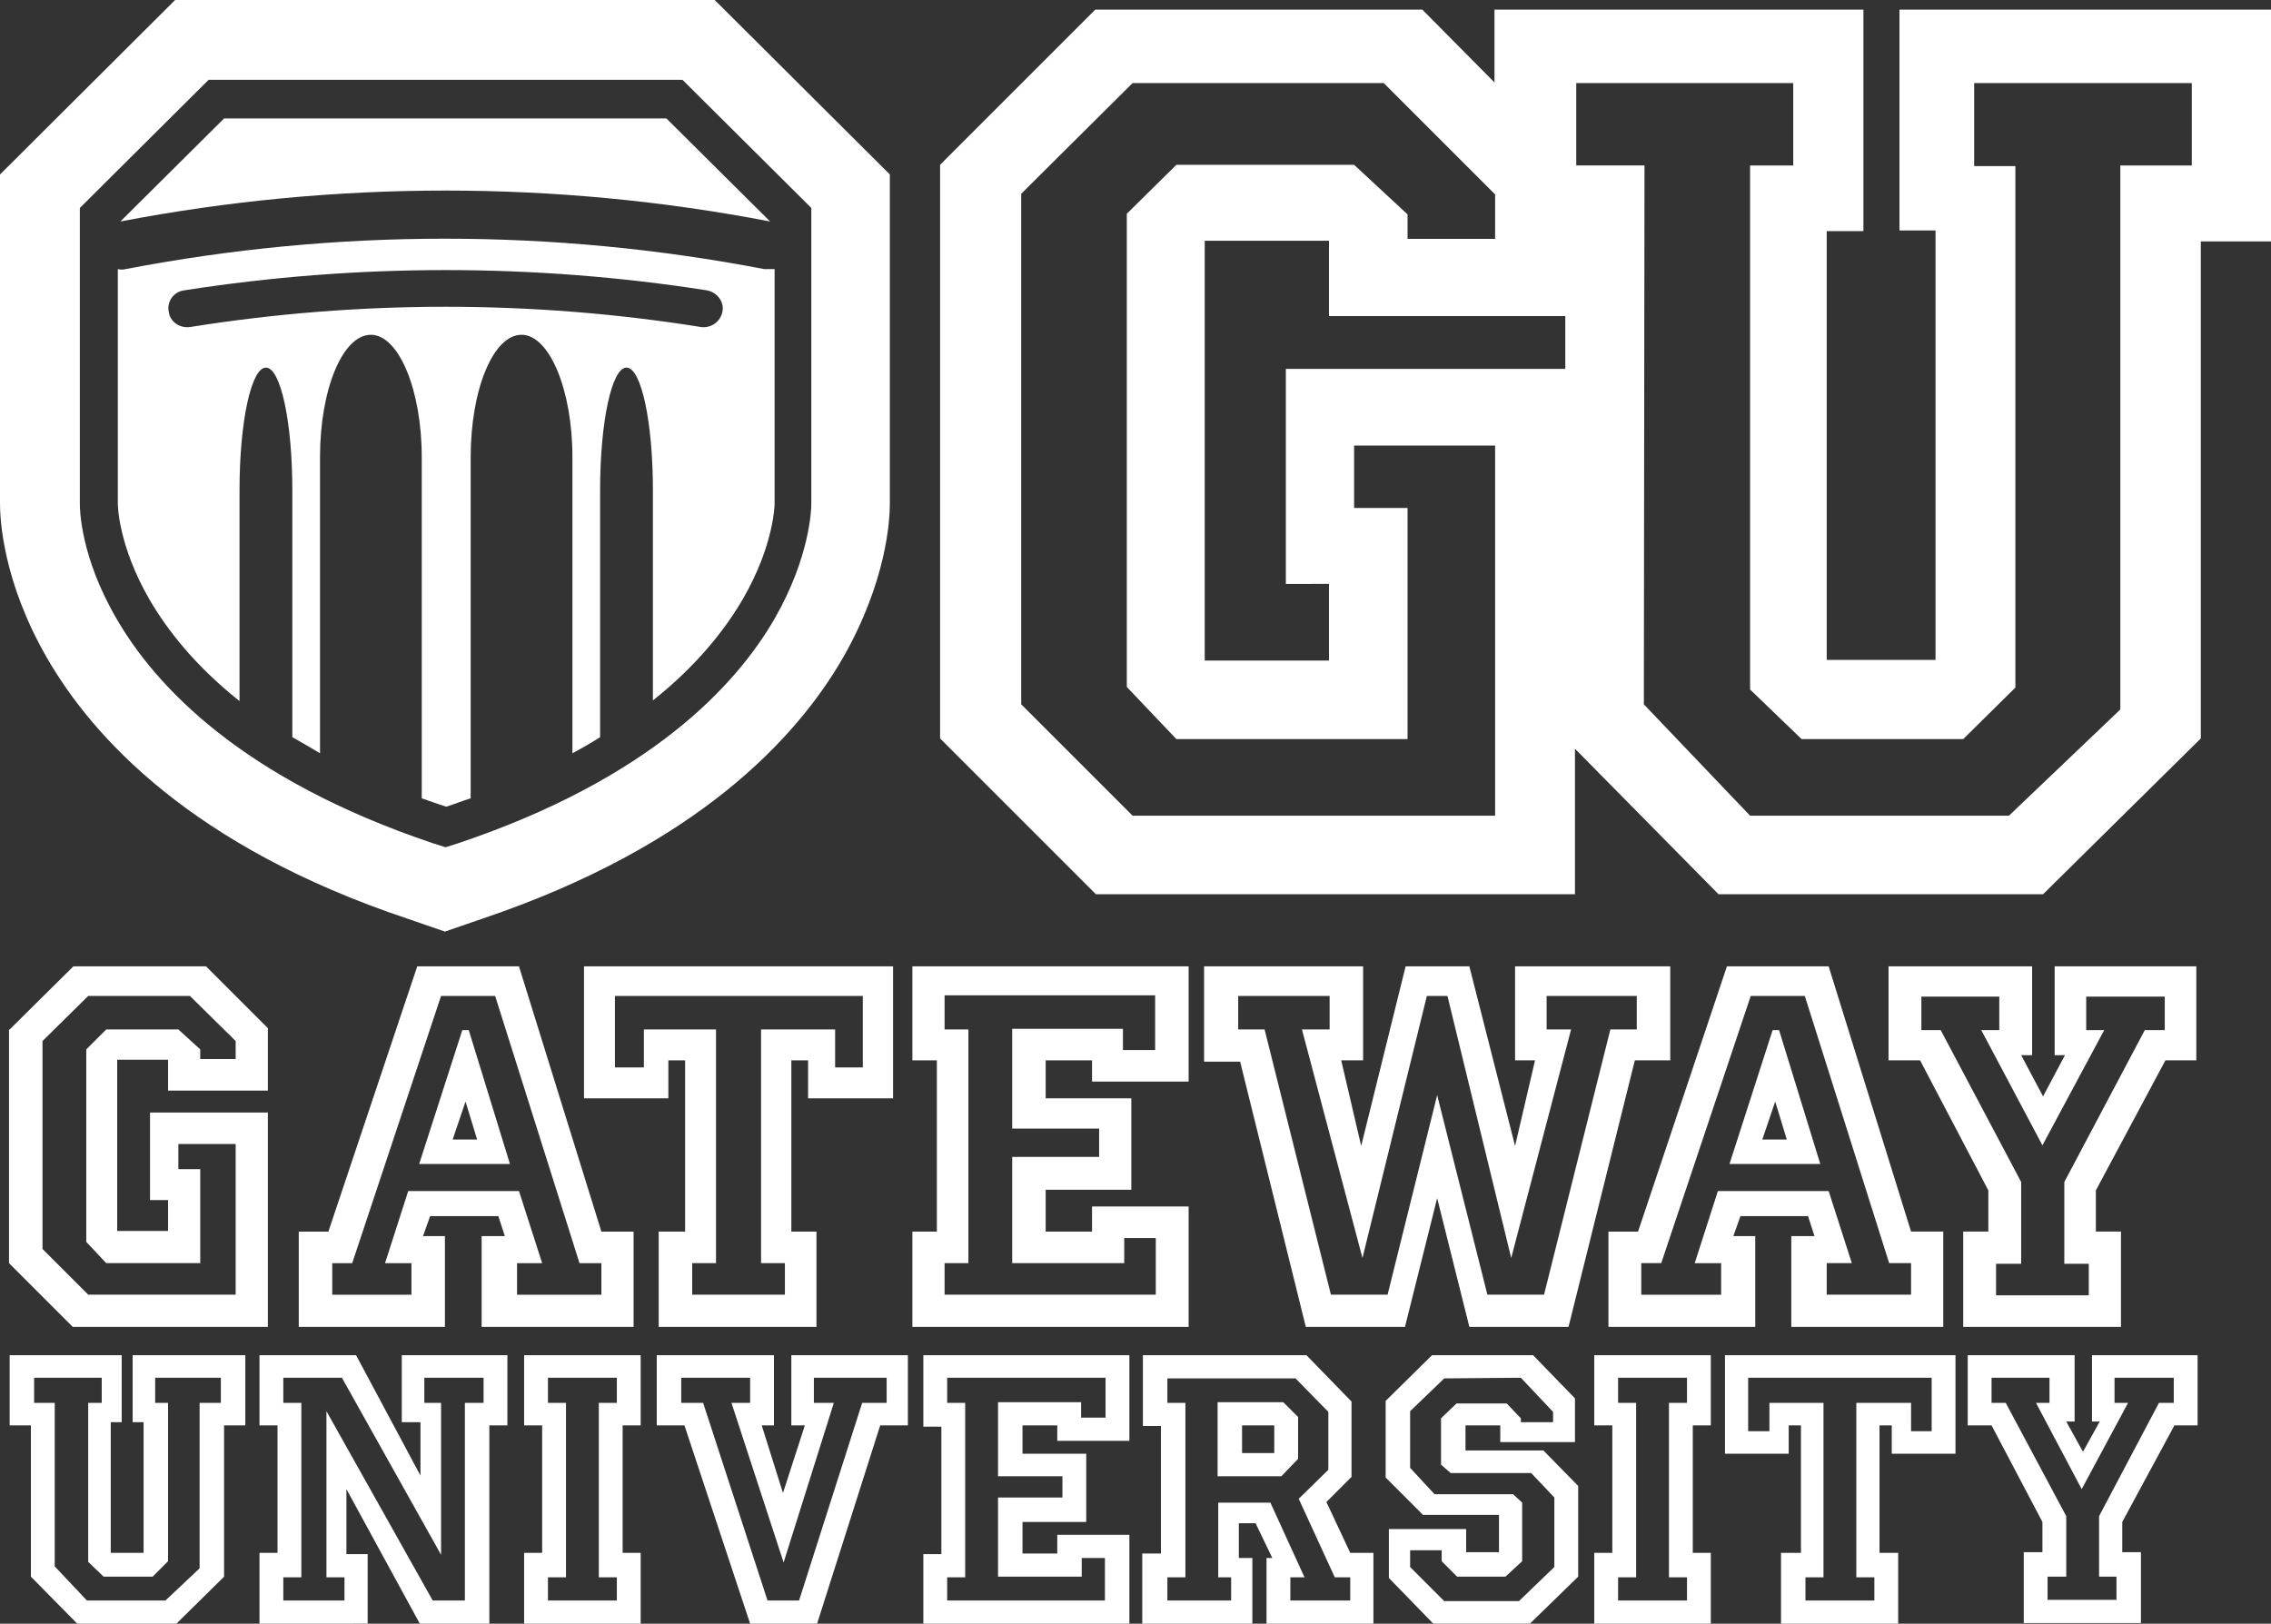
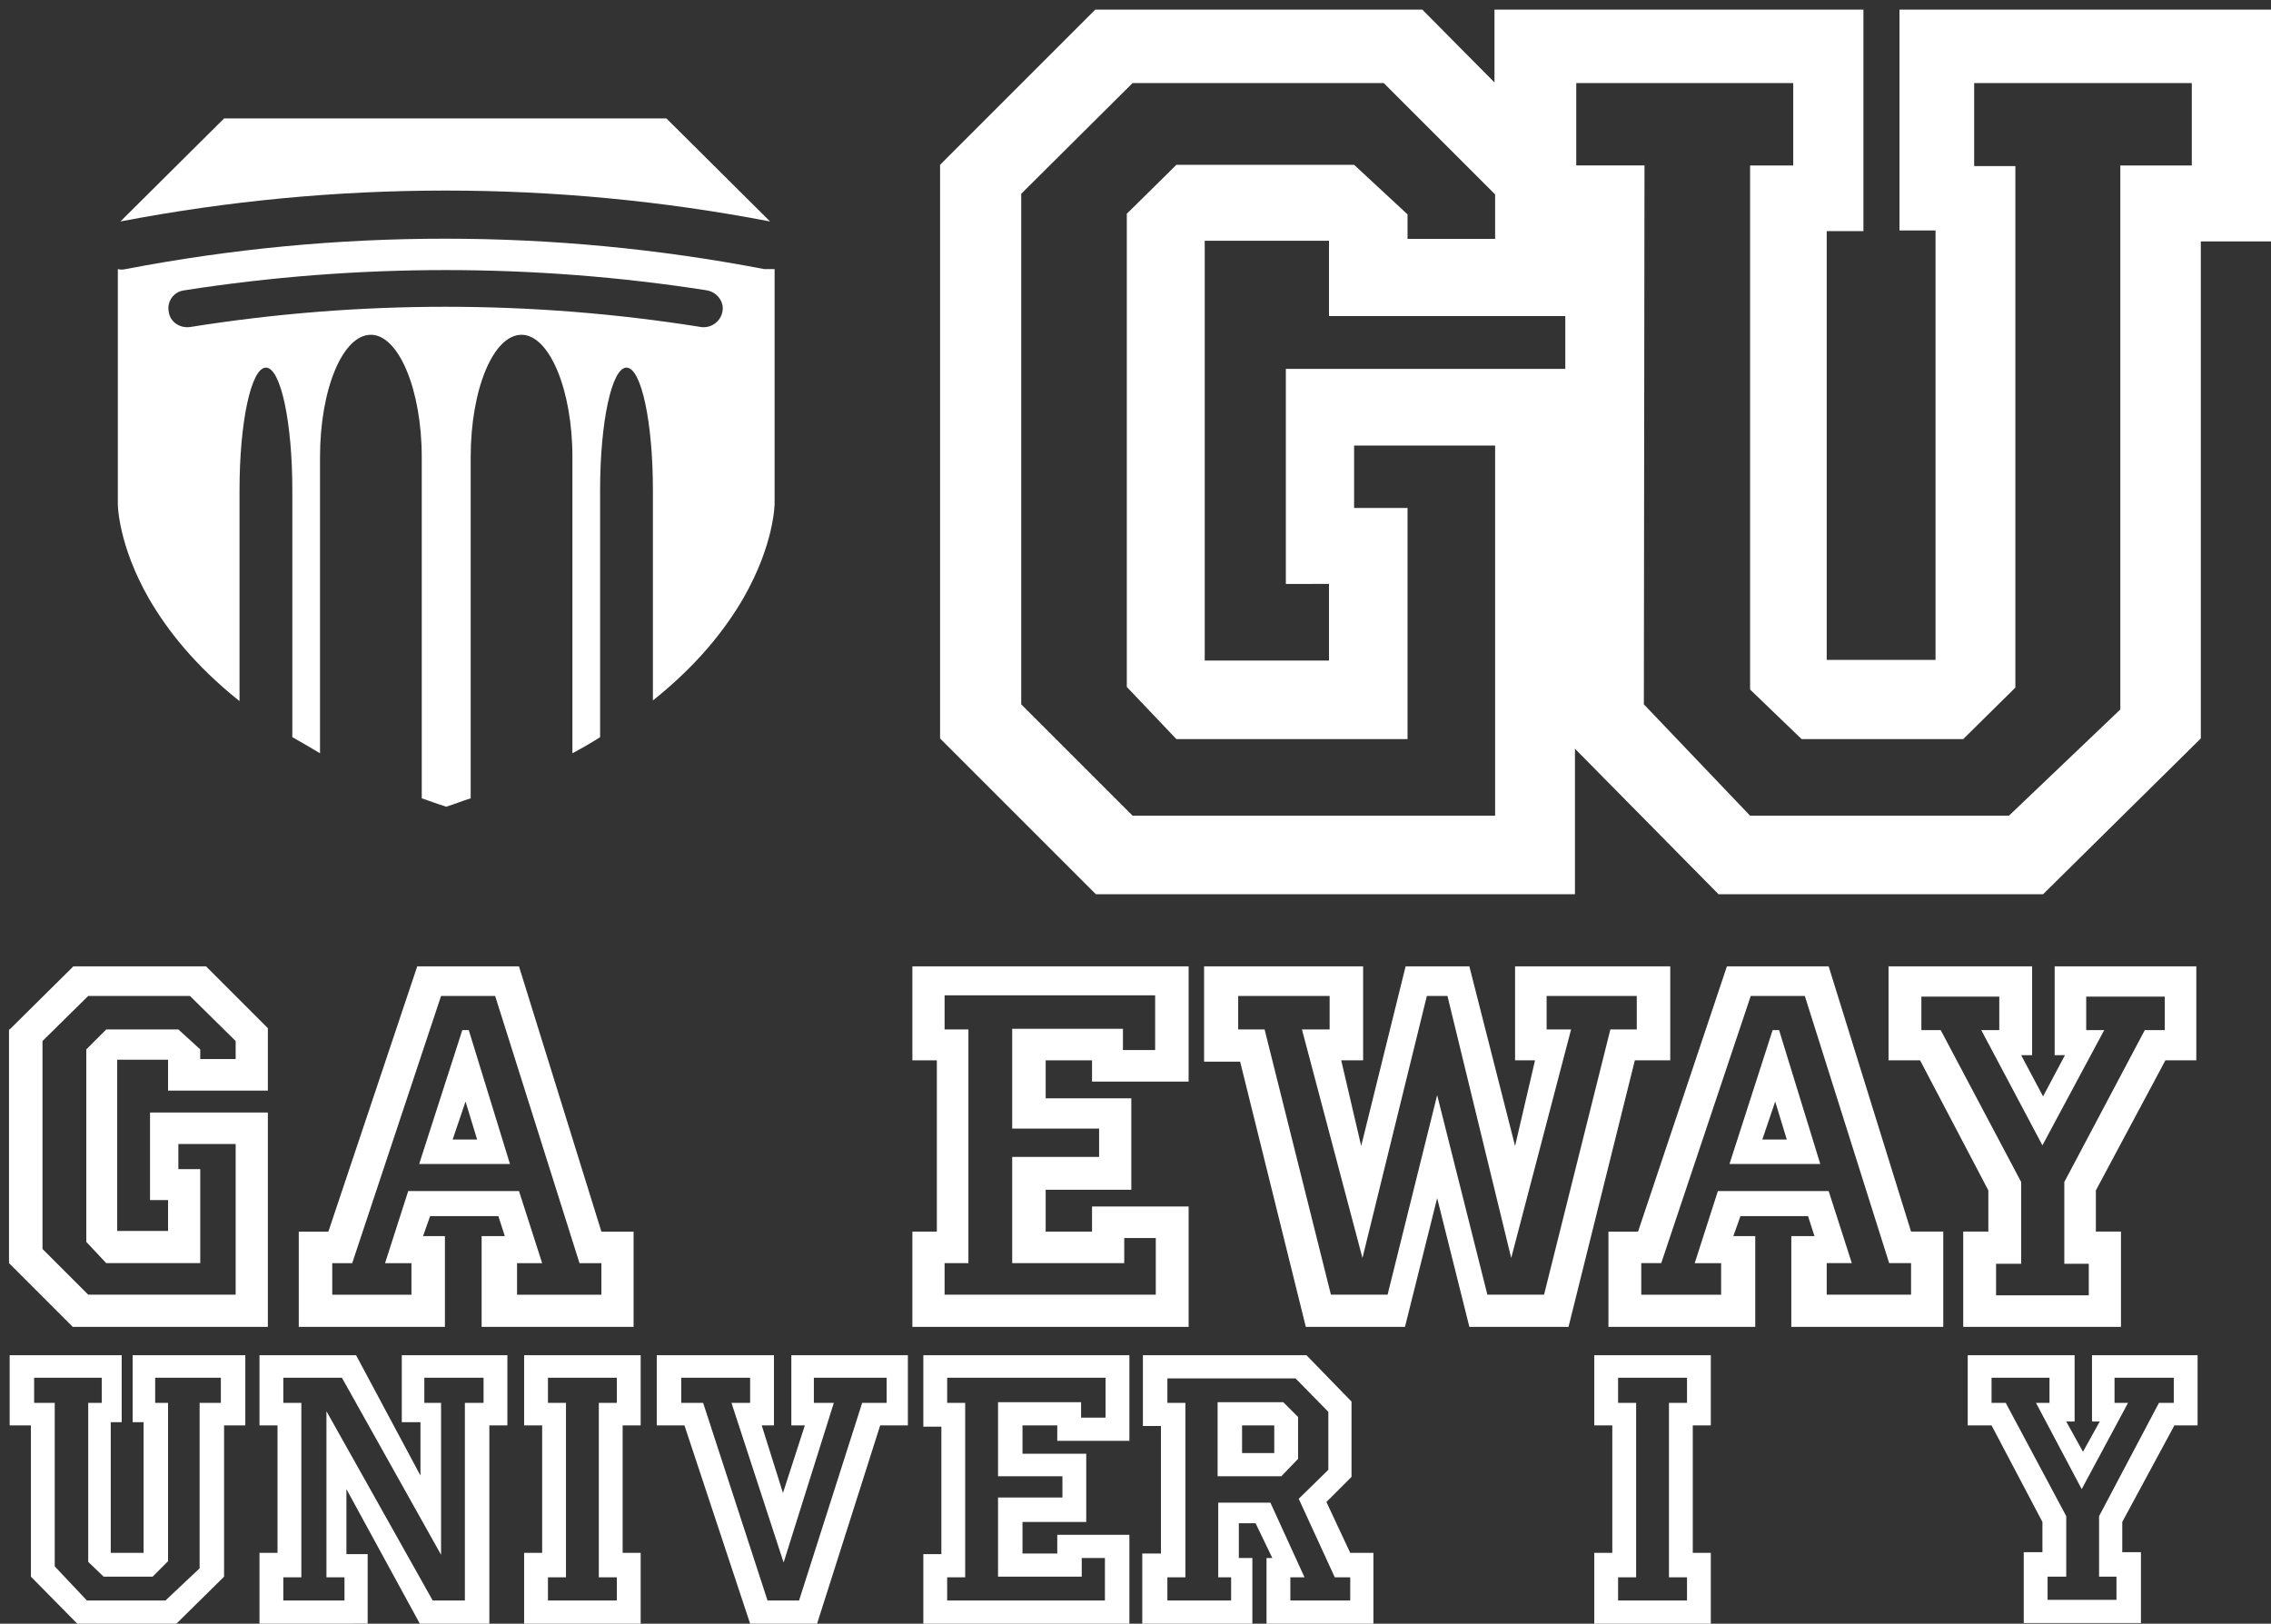
<svg xmlns="http://www.w3.org/2000/svg" version="1.1" id="Layer_1" x="0px" y="0px" viewBox="0 0 352.7 252.2" style="enable-background:new 0 0 352.7 252.2;" xml:space="preserve">
  <rect x="0" y="0" width="352.7" height="252.2" fill="#333333" stroke="none" />
  <style type="text/css">
	.st0{fill:#FFFFFF;}
</style>
  <path class="st0" d="M295,1.5v34.3h5.6v66.7h-16.9V35.9h5.7V1.5h-57.3v11.3L220.9,1.5h-50.8L146,25.6v89.1l24.2,24.2h74.4v-22.6  l22.3,22.6h50.4l24.5-24.2V37.5h11V1.5H295z M206.4,90.7v11.9h-19.3V37.4h19.3v11.7h36.7v8.2h-43.4v33.4H206.4z M232.2,126.7h-56.3  l-17.3-17.3V30.1l17.3-17.2h39l17.3,17.3v6.9h-13.6v-3.8l-8.3-7.7h-27.6l-7.7,7.6v73.5l7.7,8.1h35.9V78.9h-8.3v-9.7h21.9V126.7z   M340.3,25.7h-11v84.5L312,126.7h-40.2l-16.5-17.3l0.1-83.7h-10.6V12.9h33.7v12.8h-6.7v81.4l8,7.7h25.1l8.1-8v-81h-6.4V12.9h33.8  V25.7z" />
  <path class="st0" d="M1.5,159.9l9.9-9.8H32l9.6,9.6v9.7H26.1v-4.8h-7.9v26.6h7.9v-4.8h-2.8v-13.6h18.3v33.3H11.3l-9.9-9.9V159.9z   M13.7,154.7l-7.1,7v32.3l7.1,7.1h22.9v-23.4h-8.9v3.9h3.4v14.6H16.5l-3.1-3.3V163l3.1-3.1h11.2l3.4,3.1v1.5h5.5v-2.8l-7.1-7H13.7z" />
  <path class="st0" d="M141.7,150.1h42.9V168h-15v-3.3h-7.2v5.9h13.3v14.2h-13.3v6.5h7.2v-3.9h15v18.7h-42.9v-14.8h3.8v-26.6h-3.8  V150.1z M146.7,154.7v5.2h3.7v36.3h-3.7v4.9h32.8v-8.8h-4.9v3.9h-17.4v-16.5h13.5v-4.4h-13.5v-15.5h17.2v3.3h5v-8.5H146.7z" />
  <path class="st0" d="M187.1,150.1h24.6v14.6h-3.4l3.1,13.3l6.9-27.9h9.9l7.1,27.9l3.1-13.3h-3.1v-14.6h24.1v14.6h-5.5l-10.3,41.4  h-15.4l-5-20l-5,20h-15.4l-10.2-41.2h-5.6V150.1z M192.3,154.7v5.2h4.1l10.3,41.2h8.8l7.7-31l7.8,31h8.8l10.3-41.2h4.1v-5.2h-14v5.2  h3.8l-9.3,35.5l-9.9-40.7h-3.2l-10,40.7l-9.4-35.5h4.3v-5.2H192.3z" />
  <path class="st0" d="M249.8,206.1v-14.8h4.6l13.8-41.2H284l12.8,41.2h5v14.8h-23.6V192h3.6l-1-3.1h-10.5l-1.1,3.1h3.4v14.1H249.8z   M254.9,201.1h12.4v-4.9h-4.1l3.6-11.2H284l3.6,11.2h-3.9v4.9h13.1v-4.9h-3.4l-13.1-41.5h-8.4L258,196.2h-3.1V201.1z M268.6,180.8  l6.7-20.8h1l6.4,20.8H268.6z M273.7,177h3.8l-1.8-5.9L273.7,177z" />
  <path class="st0" d="M293.3,164.7v-14.6h22.3v13.8h-1.7l3.4,6.4l3.4-6.4h-1.6v-13.8h22v14.6h-4.8l-10.8,20.2v6.4h3.9v14.8h-24.5  v-14.8h3.9v-6.4l-10.6-20.2H293.3z M313.9,183.6v12.7h-3.9v4.9h14.4v-4.9h-3.8v-12.7l12.5-23.6h3.1v-5.2H324v5.2h2.8l-9.6,17.9  l-9.5-17.9h2.8v-5.2h-12.1v5.2h3L313.9,183.6z" />
  <path class="st0" d="M1.5,210.5h17.4v10.4h-1.7v20.3h5.1v-20.3h-1.7v-10.4h17.5v10.9h-3.3v23.5l-7.4,7.3H12l-7.2-7.3v-23.5H1.5  V210.5z M5.3,214v3.9h3.2l0,25.4l5,5.3h12.2l5.3-5v-25.7h3.3V214H24.1v3.9h2v24.6l-2.4,2.4h-7.6l-2.4-2.3v-24.7h2.1V214H5.3z" />
  <path class="st0" d="M40.3,210.5h15l10,18.7v-8.3h-2.9v-10.4h16.4v10.9h-2.8v30.8H65.2l-11.4-20.9v10.1h3.3v10.8H40.3v-11h2.8v-19.8  h-2.8V210.5z M44,214v3.9h2.8v27.1H44v3.6h9.5v-3.6h-2.8v-25.8l16.5,29.4h5v-30.7h2.9V214h-9.2v3.9h2.6v23.6L53.1,214H44z" />
  <path class="st0" d="M81.4,210.5h18.1v10.9h-2.8v19.8h2.8v11H81.4v-11h2.8v-19.8h-2.8V210.5z M85.1,214v3.9h2.8v27.1h-2.8v3.6h10.7  v-3.6H93v-27.1h2.8V214H85.1z" />
  <path class="st0" d="M102,210.5h18.2v10.9h-1.9l3.3,10.5l3.4-10.5h-2.1v-10.9h18.1v10.9h-4.3l-9.8,30.8h-10.4l-10.2-30.8H102V210.5z   M105.8,214v3.9h3.4l10,30.7h4.9l9.8-30.7h3.8V214h-11.3v3.9h3.1l-7.8,24.8l-8.1-24.8h2.9V214H105.8z" />
  <path class="st0" d="M143.4,210.5h32v13.3h-11.2v-2.4h-5.4v4.4h9.9v10.6h-9.9v4.9h5.4v-2.9h11.2v14h-32v-11h2.8v-19.8h-2.8V210.5z   M147.1,214v3.9h2.8v27.1h-2.8v3.6h24.5V242h-3.6v2.9h-13v-12.3h10v-3.3h-10v-11.5h12.9v2.4h3.8V214H147.1z" />
  <path class="st0" d="M177.6,210.5h25.3l7,7.2v11.7l-3.9,3.9l3.7,7.9h3.6v11h-16.6V242h0.9l-2.6-5.4h-2.6v5.4h2.1v10.3h-17.1v-11h2.9  v-19.8h-2.8V210.5z M181.3,214v3.9h2.8v27.1h-2.8v3.6h9.9v-3.6h-2v-11.6h8.1l5.3,11.6h-2.2v3.6h9.3v-3.6h-2.4l-5.6-12.2l4.6-4.5v-9  l-5.1-5.2H181.3z M189.2,217.8h10.1l2.3,2.3v6.5l-2.6,2.7h-9.9V217.8z M192.9,221.4v4.3h5v-4.3H192.9z" />
-   <path class="st0" d="M215.2,229.5v-11.9l7.2-7.1h15.7l6.5,6.7v6.8H233v-2.6h-5.4v3.9h12.1l5.4,5.5v14.1l-7.5,7.3h-15l-6.9-7.1v-7.6  h12v3.6h5.1v-5.8h-11.8L215.2,229.5z M224.3,214.1l-5.3,5.1v8.8l3.8,4.1H235l1.4,1.3v9.1l-2.6,2.4h-7.5l-2.4-2.4v-1.7H219v2.6  l5.3,5.3h11.6l5.5-5.3v-10.8l-3.6-3.8h-12.5l-1.5-1.3v-7.2l2.4-2.3h7.8l2.2,2.3v0.6l5,0v-1.6l-5-5.3L224.3,214.1z" />
  <path class="st0" d="M247.6,210.5h18.1v10.9h-2.8v19.8h2.8v11h-18.1v-11h2.8v-19.8h-2.8V210.5z M251.3,214v3.9h2.8v27.1h-2.8v3.6  H262v-3.6h-2.8v-27.1h2.8V214H251.3z" />
-   <path class="st0" d="M267.9,210.5h35.8v15.3h-9.9v-4.4h-1.9v19.8h2.9v11h-18.2v-11h3.1v-19.8h-1.9v4.4h-9.9V210.5z M271.5,214v8.3  h3.3v-4.4h8.4v27.1h-2.8v3.6h10.7v-3.6h-2.8v-27.1h8.5v4.4h3.2V214H271.5z" />
  <path class="st0" d="M305.6,221.4v-10.9h16.6v10.3h-1.3l2.6,4.7l2.6-4.7h-1.2v-10.3h16.4v10.9h-3.6l-8.1,15v4.7h2.9v11h-18.2v-11  h2.9v-4.7l-7.9-15H305.6z M320.9,235.5v9.4h-2.9v3.6h10.7v-3.6H326v-9.4l9.3-17.6h2.3V214h-9.2v3.9h2.1l-7.2,13.4l-7.1-13.4h2.1V214  h-9v3.9h2.2L320.9,235.5z" />
  <g>
    <path class="st0" d="M119.6,34.4l-16.1-16H34.8l-16.1,16C52.1,28,86.3,28,119.6,34.4z" />
    <path class="st0" d="M118.7,41.8c-32.8-6.3-66.4-6.3-99.2,0c-0.4,0.1-0.8,0.1-1.2,0v36.5c0,0,0,6.3,4.9,14.8   c2.8,4.8,7.1,10.3,14,15.8V76.1c0-10.5,1.8-19,4.1-19c2.3,0,4.1,8.5,4.1,19v38.4c1.4,0.8,2.8,1.6,4.3,2.5v-46c0-10.5,3.5-19,7.9-19   c4.3,0,7.9,8.5,7.9,19v53c1.2,0.4,2.5,0.9,3.8,1.3c1.3-0.4,2.5-0.9,3.8-1.3v-53c0-10.5,3.5-19,7.9-19c4.3,0,7.9,8.5,7.9,19v46   c1.5-0.8,2.9-1.6,4.3-2.5V76.1c0-10.5,1.8-19,4.1-19c2.3,0,4.1,8.5,4.1,19v32.7c6.9-5.5,11.2-11,14-15.8c4.9-8.5,4.9-14.8,4.9-14.8   V41.8C119.6,41.8,119.2,41.8,118.7,41.8z M112.2,48.4c-0.3,1.6-1.8,2.6-3.3,2.4c-26.3-4.2-53.1-4.2-79.4,0   c-1.6,0.2-3.1-0.8-3.3-2.4c-0.3-1.6,0.8-3.1,2.4-3.3c26.9-4.2,54.3-4.2,81.2,0C111.4,45.4,112.5,46.9,112.2,48.4z" />
  </g>
  <path class="st0" d="M46.4,206.1v-14.8H51l13.8-41.2h15.8l12.8,41.2h5v14.8H74.8V192h3.6l-1-3.1H66.8l-1.1,3.1h3.4v14.1H46.4z   M51.5,201.1h12.4v-4.9h-4.1l3.6-11.2h17.2l3.6,11.2h-3.9v4.9h13.1v-4.9h-3.4l-13.1-41.5h-8.4l-13.8,41.5h-3.1V201.1z M65.1,180.8  l6.7-20.8h1l6.4,20.8H65.1z M70.3,177h3.8l-1.8-5.9L70.3,177z" />
-   <path class="st0" d="M90.7,150.1h48v20.5h-13.2v-5.9h-2.6v26.6h3.9v14.8h-24.5v-14.8h4.1v-26.6h-2.6v5.9H90.7V150.1z M95.5,154.7  v11.1h4.5v-5.9h11.2v36.3h-3.7v4.9h14.4v-4.9h-3.7v-36.3h11.5v5.9h4.3v-11.1H95.5z" />
-   <path class="st0" d="M63.3,142.7c-33.5-11.2-48.9-28.2-56-40.5C0.5,90.4,0,80.8,0,78.2V27.1L27.2,0h83.8l27.2,27.1v51.1  c0,2.6-0.5,12.1-7.3,24c-7.1,12.3-22.5,29.2-56,40.5l-5.8,2L63.3,142.7z M69.2,131.6l1.9-0.6c29.8-10,43.2-24.5,49.2-34.9  c5.5-9.6,5.7-17,5.7-17.8v-46l-20-19.9H32.4l-20,19.9v46c0,0.8,0.1,8.2,5.7,17.8c6,10.4,19.4,24.9,49.2,34.9L69.2,131.6z" />
</svg>